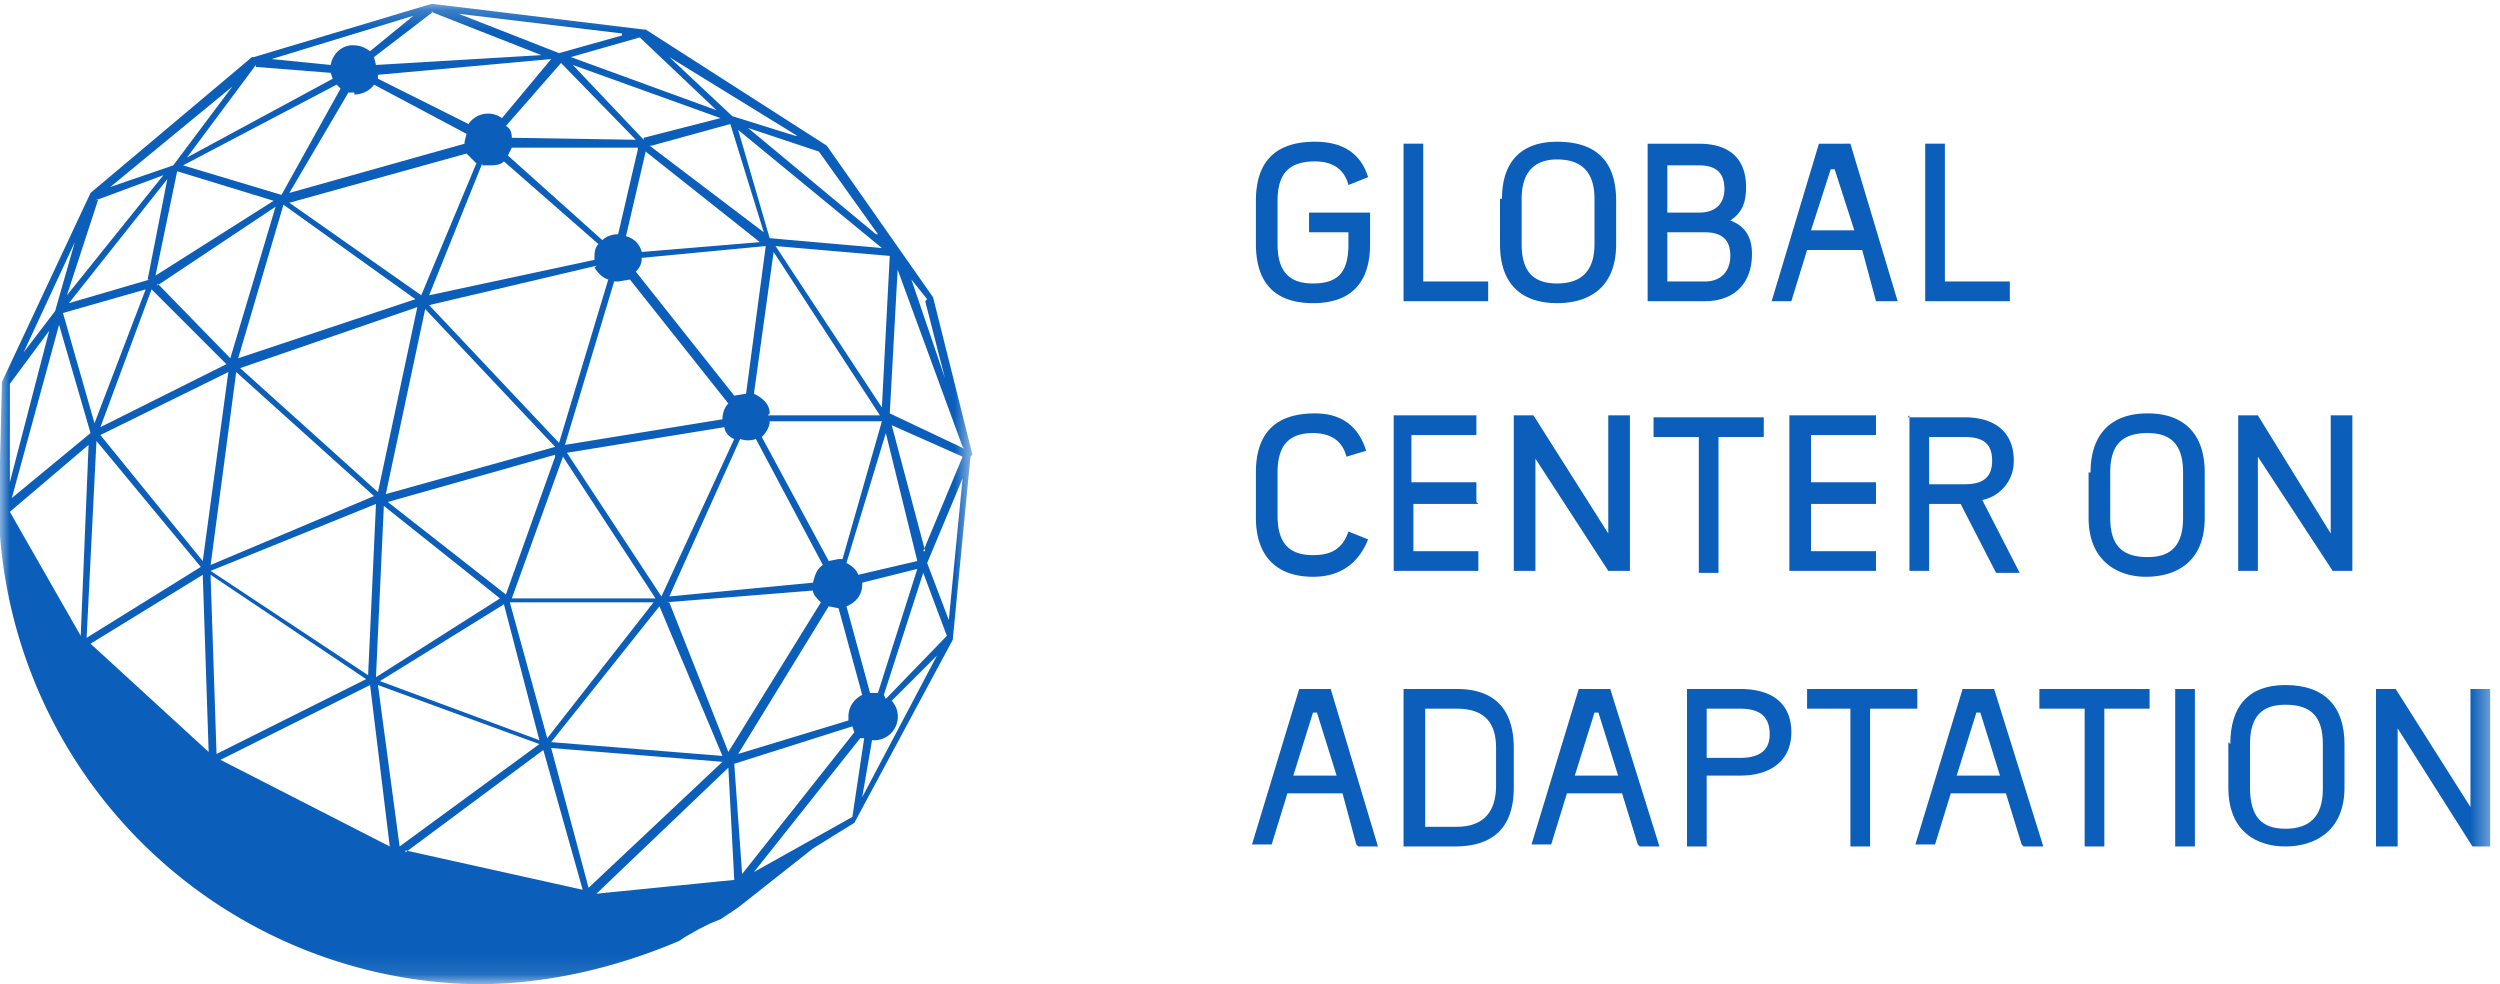
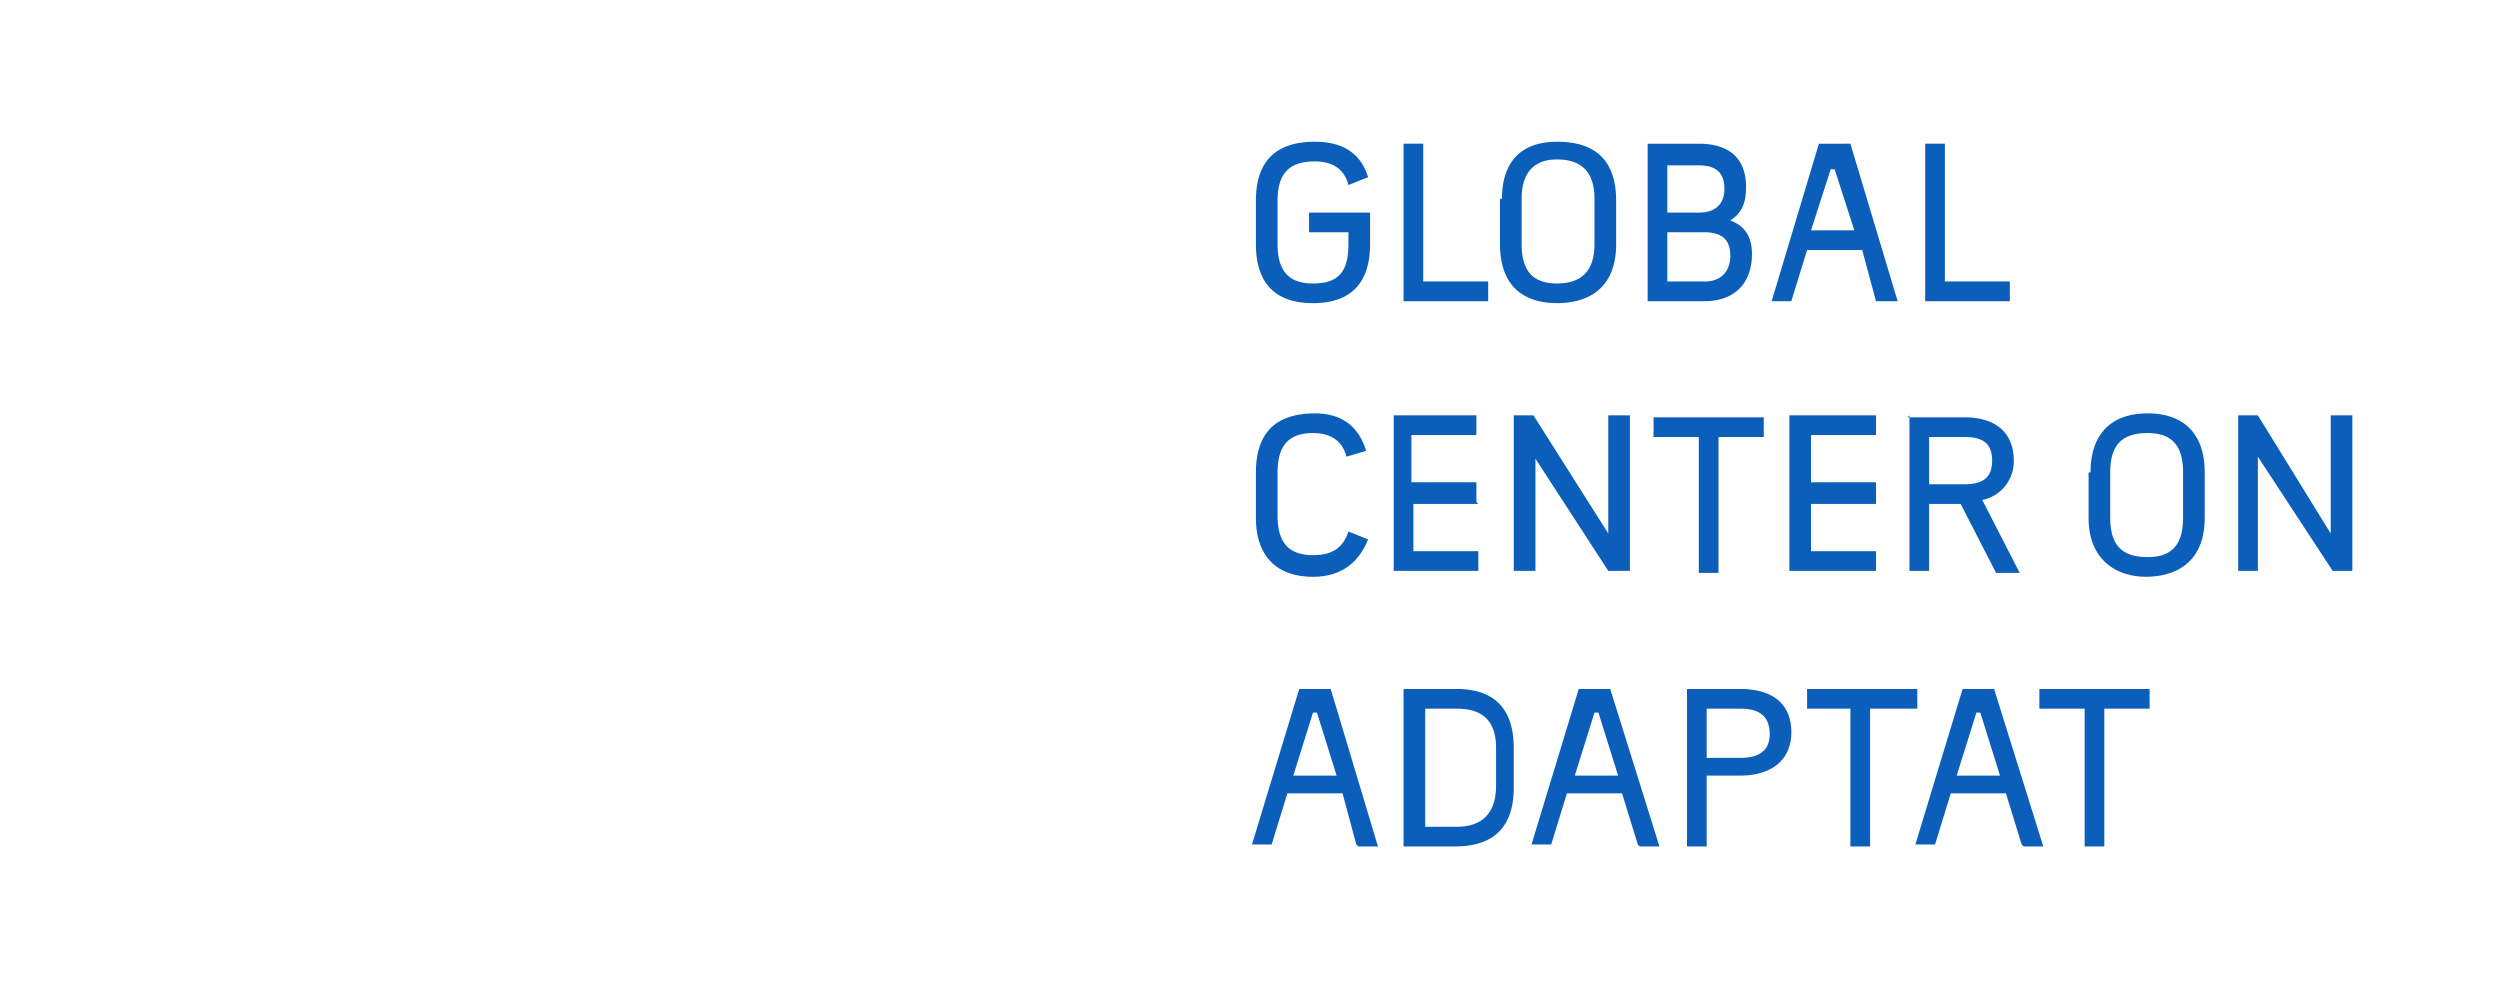
<svg xmlns="http://www.w3.org/2000/svg" viewBox="0 0 127 50" fill="none">
  <mask id="a" maskUnits="userSpaceOnUse" x="0" y="0" width="50" height="50">
-     <path d="M0 .2h49.4v49.7H0V.2z" fill="#fff" />
-   </mask>
+     </mask>
  <g mask="url(#a)">
-     <path fill-rule="evenodd" clip-rule="evenodd" d="M47 28l-1.7-6.4 3.6 1.6-2 4.8zm1.2 3.5l-1.1-2.9 1.8-4.3-.7 7.2zm-3.2 4l-.1-.2 2-6.2 1.2 3.2-3 3.1zm-1.2 5l.5-2.9a1.2 1.2 0 0 0 1-2l2.3-2.3-3.8 7.2zm-.5 1l-5 2.8 5.4-6.8h.2l-.6 4zm-6-2.7l6-1.9.1.3-5.7 7.2-.4-5.6zm-7 6.6L37 39l.3 5.7-7 .7zM28 38l8.7.7-6.8 6.4-1.9-7.1zm-7.4 5.3l7-5.2 2 7.1-9-2zm-1.4-8.5l8.2 3-7.1 5.2-1.1-8.2zm-8 3.8l7.6-3.8 1 8.2-8.6-4.4zm-.5-9.4l7.9 5.3-7.6 3.8-.3-9zm-6.1 3.5l5.7-3.5.3 9-6-5.5zm.3-10.3l5.3 6.4-5.8 3.6.5-10zM.5 26l4-3.4-.4 9.7-3.6-6.3zm0-6.5l2-2.7-2 7.7v-5zm3.3-7.2l-1 3.5-1.6 2.1 2.6-5.6zm1-2.1l3.5-1.3L3.4 15 5 10.1zm7-5.8l-3 4-3.2 1.1 6.2-5.1zm1.2-1l3.8.3.1.3-7.4 4L13 3.3zM21 .8l-2.2 1.8c-.3-.2-.5-.3-.9-.3-.5 0-1 .4-1.1 1l-3-.3L21 .8zm.9-.2l5.6 2.2-8.4.5-.1-.4L22 .6zm9.7 1.2l-3.2.9-5.1-2 8.3 1zm4.8 3.8L29 2.9l3.5-1 3.9 3.7zm4 1.3l-3.2-1-3.2-3 6.5 4zm4.1 5l-6.5-5.4 3.6 1.2 3 4.2zm-5.4.2l-1.6-5.5 7.3 6-5.7-.5zm5.7 8.6l-5.4-8.2 5.8.5-.4 7.7zm-1.2 8.5c-.1-.3-.4-.5-.6-.6l2-6.6 1.6 6.5-3 .7zm-9.8 1.4l7.5-.6c0 .2.2.4.4.6L37 38.2 34 30.6zm-.3.2l3.2 7.6-8.7-.7 5.5-6.9zm-7.6-.2h7.3l-5.4 6.9-1.9-6.9zm-.3.1l1.8 6.9-8.1-3 6.3-3.9zm-6.1-5l5.9 4.7-6.3 4 .4-8.7zm-.4-.1l-.4 8.7-8-5.3 8.4-3.4zM12 18.9l7 6.3-8.3 3.5 1.3-9.8zm-.4 0l-1.3 9.6-5.2-6.4 6.5-3.2zm-4-4.7l-4.1 1.2 5-6.3-1 5.1zm6.3-4l-6 3.8L9 8.7l4.9 1.5zm3.4-5.7l-3 5.4-5-1.5 7.8-4.1.2.2zm15 2.6L26 7c0-.3-.1-.5-.3-.6l2.8-3.2L32.2 7zm.4 0l-3.6-3.8L36.6 6l-3.9 1zm.4.3l4-1.1 1.7 5.5L33 7.4zM37.9 20l-.6.1-5-6.3c.2-.2.3-.4.3-.7l6.3-.6-1 7.5zm1.2 1c0-.5-.4-.8-.8-1l1-7.2 5.4 8.3H39zm3.5 7.4l-.5.1-3.4-6.3c.2-.2.4-.5.4-.8h5.7l-2 7h-.2zM28.8 23l8-1.3c0 .2.2.5.5.6l-3.7 8-4.8-7.3zm-.2.2l4.7 7.2H26l2.6-7.2zm-.4 0l-2.5 7-6-4.7 8.5-2.4zm-6.6-7.5l6.6 7-8.6 2.4 2-9.4zm-.4-.1l-2 9.4-7-6.3 9-3.1zm9-2c.2.3.4.5.7.6l-2.5 8.3-6.6-7 8.5-2zm-5.7-5.2h.3c.3 0 .6 0 .8-.2l4.8 4.2c-.2.2-.2.5-.2.7v.1L21.8 15l2.7-6.7zm-.3-.1l-2.8 6.7-6.7-4.7 9-2.5.5.5zm12.5 13l-8 1.3 2.5-8.3h.2l.6-.1 5 6.3c-.2.2-.3.5-.3.8zm-4.1-8.5c-.1-.4-.4-.7-.8-.8l1-4.3 5.8 4.6-6 .5zm-.2-5.2l-1 4.3c-.3 0-.6.1-.8.3l-4.8-4.3.2-.4h6.4zM18 4.8c.4 0 .8-.2 1-.5l4.7 2.5-.1.4v.1l-8.9 2.5 3-5.1h.3zm-3.6 5.6l6.7 4.8-9 3 2.3-7.8zm-2.9 8.1l-6.4 3.2 2.6-7 3.8 3.8zm-3.5-4l6-4-2.3 7.7L8 14.4zm26 15.8l3.6-8a1.2 1.2 0 0 0 .8 0l3.4 6.4c-.3.2-.4.5-.5.9l-7.3.7zM28 3l-2.5 3a1.2 1.2 0 0 0-1.7.3L19.2 4v-.2L28 3zM4.6 22l-4 3.3L3 16.5 4.6 22zm-1.4-6.1l4.2-1.2-2.6 6.8-1.6-5.6zm39.9 20.5v.2l-5.6 1.7 4.6-7.5.5.1 1.2 4.4c-.4.2-.7.6-.7 1.1zm1.2-1.2h-.1L43 30.8c.5-.2.8-.6.8-1.1v-.1l2.8-.7-2 6.3h-.3zM49 22.8L45.2 21l.4-7.3 3.3 9zm-2-7.5l1 3.9-1.7-5 .8 1zm2.4 7.8l-2-8L42 7.4l-9.2-5.9h-.1L22 .2h-.1l-9 2.7h-.1L4.6 9.8.1 19.4l-.1 4a24.7 24.7 0 0 0 24.2 26.6c3.5 0 7-.8 10.3-2.2l.3-.2.7-.4.6-.3.5-.2.9-.6 3.8-3 2.1-1.3 5-9.3.9-9.3z" fill="#0B5FBA" />
-   </g>
+     </g>
  <path fill-rule="evenodd" clip-rule="evenodd" d="M63.8 10.2c0-2 1-3 3-3 1.3 0 2.3.5 2.7 1.8l-1 .4c-.2-.8-.8-1.2-1.7-1.2-1.3 0-1.9.6-1.9 2v2.2c0 1.4.6 2 1.8 2 1.3 0 1.8-.6 1.8-2v-.6h-2v-1h3.1v1.6c0 2-1 3-2.9 3s-2.9-1-2.9-3v-2.2zM75.6 15.3h-4.3v-8h1v7h3.3v1zM77.3 12.4c0 1.4.6 2 1.8 2 1.2 0 1.9-.6 1.9-2v-2.3c0-1.3-.6-2-1.9-2-1.2 0-1.8.7-1.8 2v2.3zm-1-2.3c0-1.8.9-2.9 2.8-2.9 2 0 3 1 3 3v2.2c0 2.4-1.6 3-3 3s-2.9-.6-2.9-3v-2.3zM84.7 11.8v2.5h1.9c.9 0 1.3-.6 1.3-1.3 0-.8-.4-1.2-1.3-1.2h-1.9zm0-3.4v2.4h1.6c1 0 1.3-.6 1.3-1.2 0-.7-.3-1.2-1.3-1.2h-1.6zm-1 6.9v-8h2.6c1.6 0 2.4.8 2.4 2.2 0 .8-.2 1.3-.8 1.7.8.3 1.1.9 1.1 1.7 0 1.5-.9 2.4-2.4 2.4h-3zM93.3 8.6H93l-1 3.1h2.2l-1-3.1zm2 6.7l-.7-2.6h-2.8l-.8 2.6h-1l2.4-8H94l2.4 8h-1zM102.1 15.3h-4.3v-8h1v7h3.3v1zM63.8 26.2V24c0-2 1-3 3-3 1.3 0 2.2.6 2.6 1.9l-1 .3c-.2-.8-.8-1.2-1.7-1.2-1.2 0-1.8.6-1.8 2v2.2c0 1.4.6 2 1.8 2 .9 0 1.5-.3 1.8-1.2l1 .4c-.4 1-1.2 1.9-2.8 1.9-1.8 0-2.9-1-2.9-3zM75.1 25.6h-3.3V28h3.3v1h-4.3v-7.9H75v1h-3.3v2.4h3.3v1zM81.7 29L78 23.3V29h-1.1v-7.9h1l3.8 6v-6h1.1v7.9h-1zM86.3 22.2H84v-1h5.6v1h-2.3v6.9h-1v-6.9zM95.3 25.6H92V28h3.3v1h-4.4v-7.9h4.4v1H92v2.4h3.3v1zM99.8 24.6c1 0 1.4-.4 1.4-1.2 0-.9-.5-1.2-1.4-1.2H98v2.4h1.8zm-2.9-3.4h2.9c1.6 0 2.5.8 2.5 2.2a2 2 0 0 1-1.6 2l1.9 3.7h-1.2l-1.8-3.5H98V29h-1v-7.9zM107.2 26.3c0 1.4.6 2 1.9 2 1.2 0 1.8-.6 1.8-2V24c0-1.4-.6-2-1.8-2-1.3 0-1.9.6-1.9 2v2.3zm-1-2.3c0-1.9 1-3 2.9-3s2.9 1.1 2.9 3v2.3c0 2.3-1.5 3-3 3-1.3 0-2.9-.7-2.9-3V24zM118.5 29l-3.8-5.8V29h-1v-7.9h1l3.7 6v-6h1.1v7.9h-1zM66.9 36.2h-.2l-1 3.2h2.2l-1-3.2zm2 6.7l-.7-2.6h-2.8l-.8 2.6h-1L66 35h1.6l2.4 8h-1zM74 42c1.4 0 2-.8 2-2.1V38c0-1.3-.6-2-2-2h-1.6v6H74zm-2.6-7H74c1.9 0 2.9 1 2.9 3V40c0 2-1 3-3 3h-2.6V35zM81.1 36.2H81l-1 3.2h2.2l-1-3.2zm2.1 6.7l-.8-2.6h-2.8l-.8 2.6h-1l2.4-7.9h1.6l2.5 8h-1zM86.7 38.5h1.7c1 0 1.5-.4 1.5-1.2 0-.9-.5-1.3-1.5-1.3h-1.7v2.5zm1.7-3.5c1.7 0 2.6.8 2.6 2.2 0 1.4-1 2.2-2.6 2.2h-1.7V43h-1V35h2.7zM94 36h-2.2v-1h5.6v1H95v7h-1v-7zM100.6 36.2h-.2l-1 3.2h2.2l-1-3.2zm2.1 6.7l-.8-2.6h-2.8l-.8 2.6h-1l2.4-7.9h1.6l2.5 8h-1zM106 36h-2.4v-1h5.6v1h-2.3v7h-1v-7z" fill="#0B5FBA" />
  <mask id="b" maskUnits="userSpaceOnUse" x="0" y="0" width="127" height="50">
-     <path d="M0 50h126.6V.1H0v49.7z" fill="#fff" />
-   </mask>
+     </mask>
  <g mask="url(#b)" fill-rule="evenodd" clip-rule="evenodd" fill="#0B5FBA">
-     <path d="M110.5 43h1v-8h-1v8zM114.3 40c0 1.5.6 2.1 1.8 2.1 1.2 0 1.9-.6 1.9-2v-2.3c0-1.4-.6-2-1.9-2-1.2 0-1.8.6-1.8 2V40zm-1-2.2c0-1.9.9-3 2.8-3 2 0 3 1.1 3 3V40c0 2.3-1.6 3-3 3s-2.9-.7-2.9-3v-2.3zM125.6 43l-3.8-6v6h-1.1v-8h1l3.8 6v-6h1v8h-.9z" />
-   </g>
+     </g>
</svg>